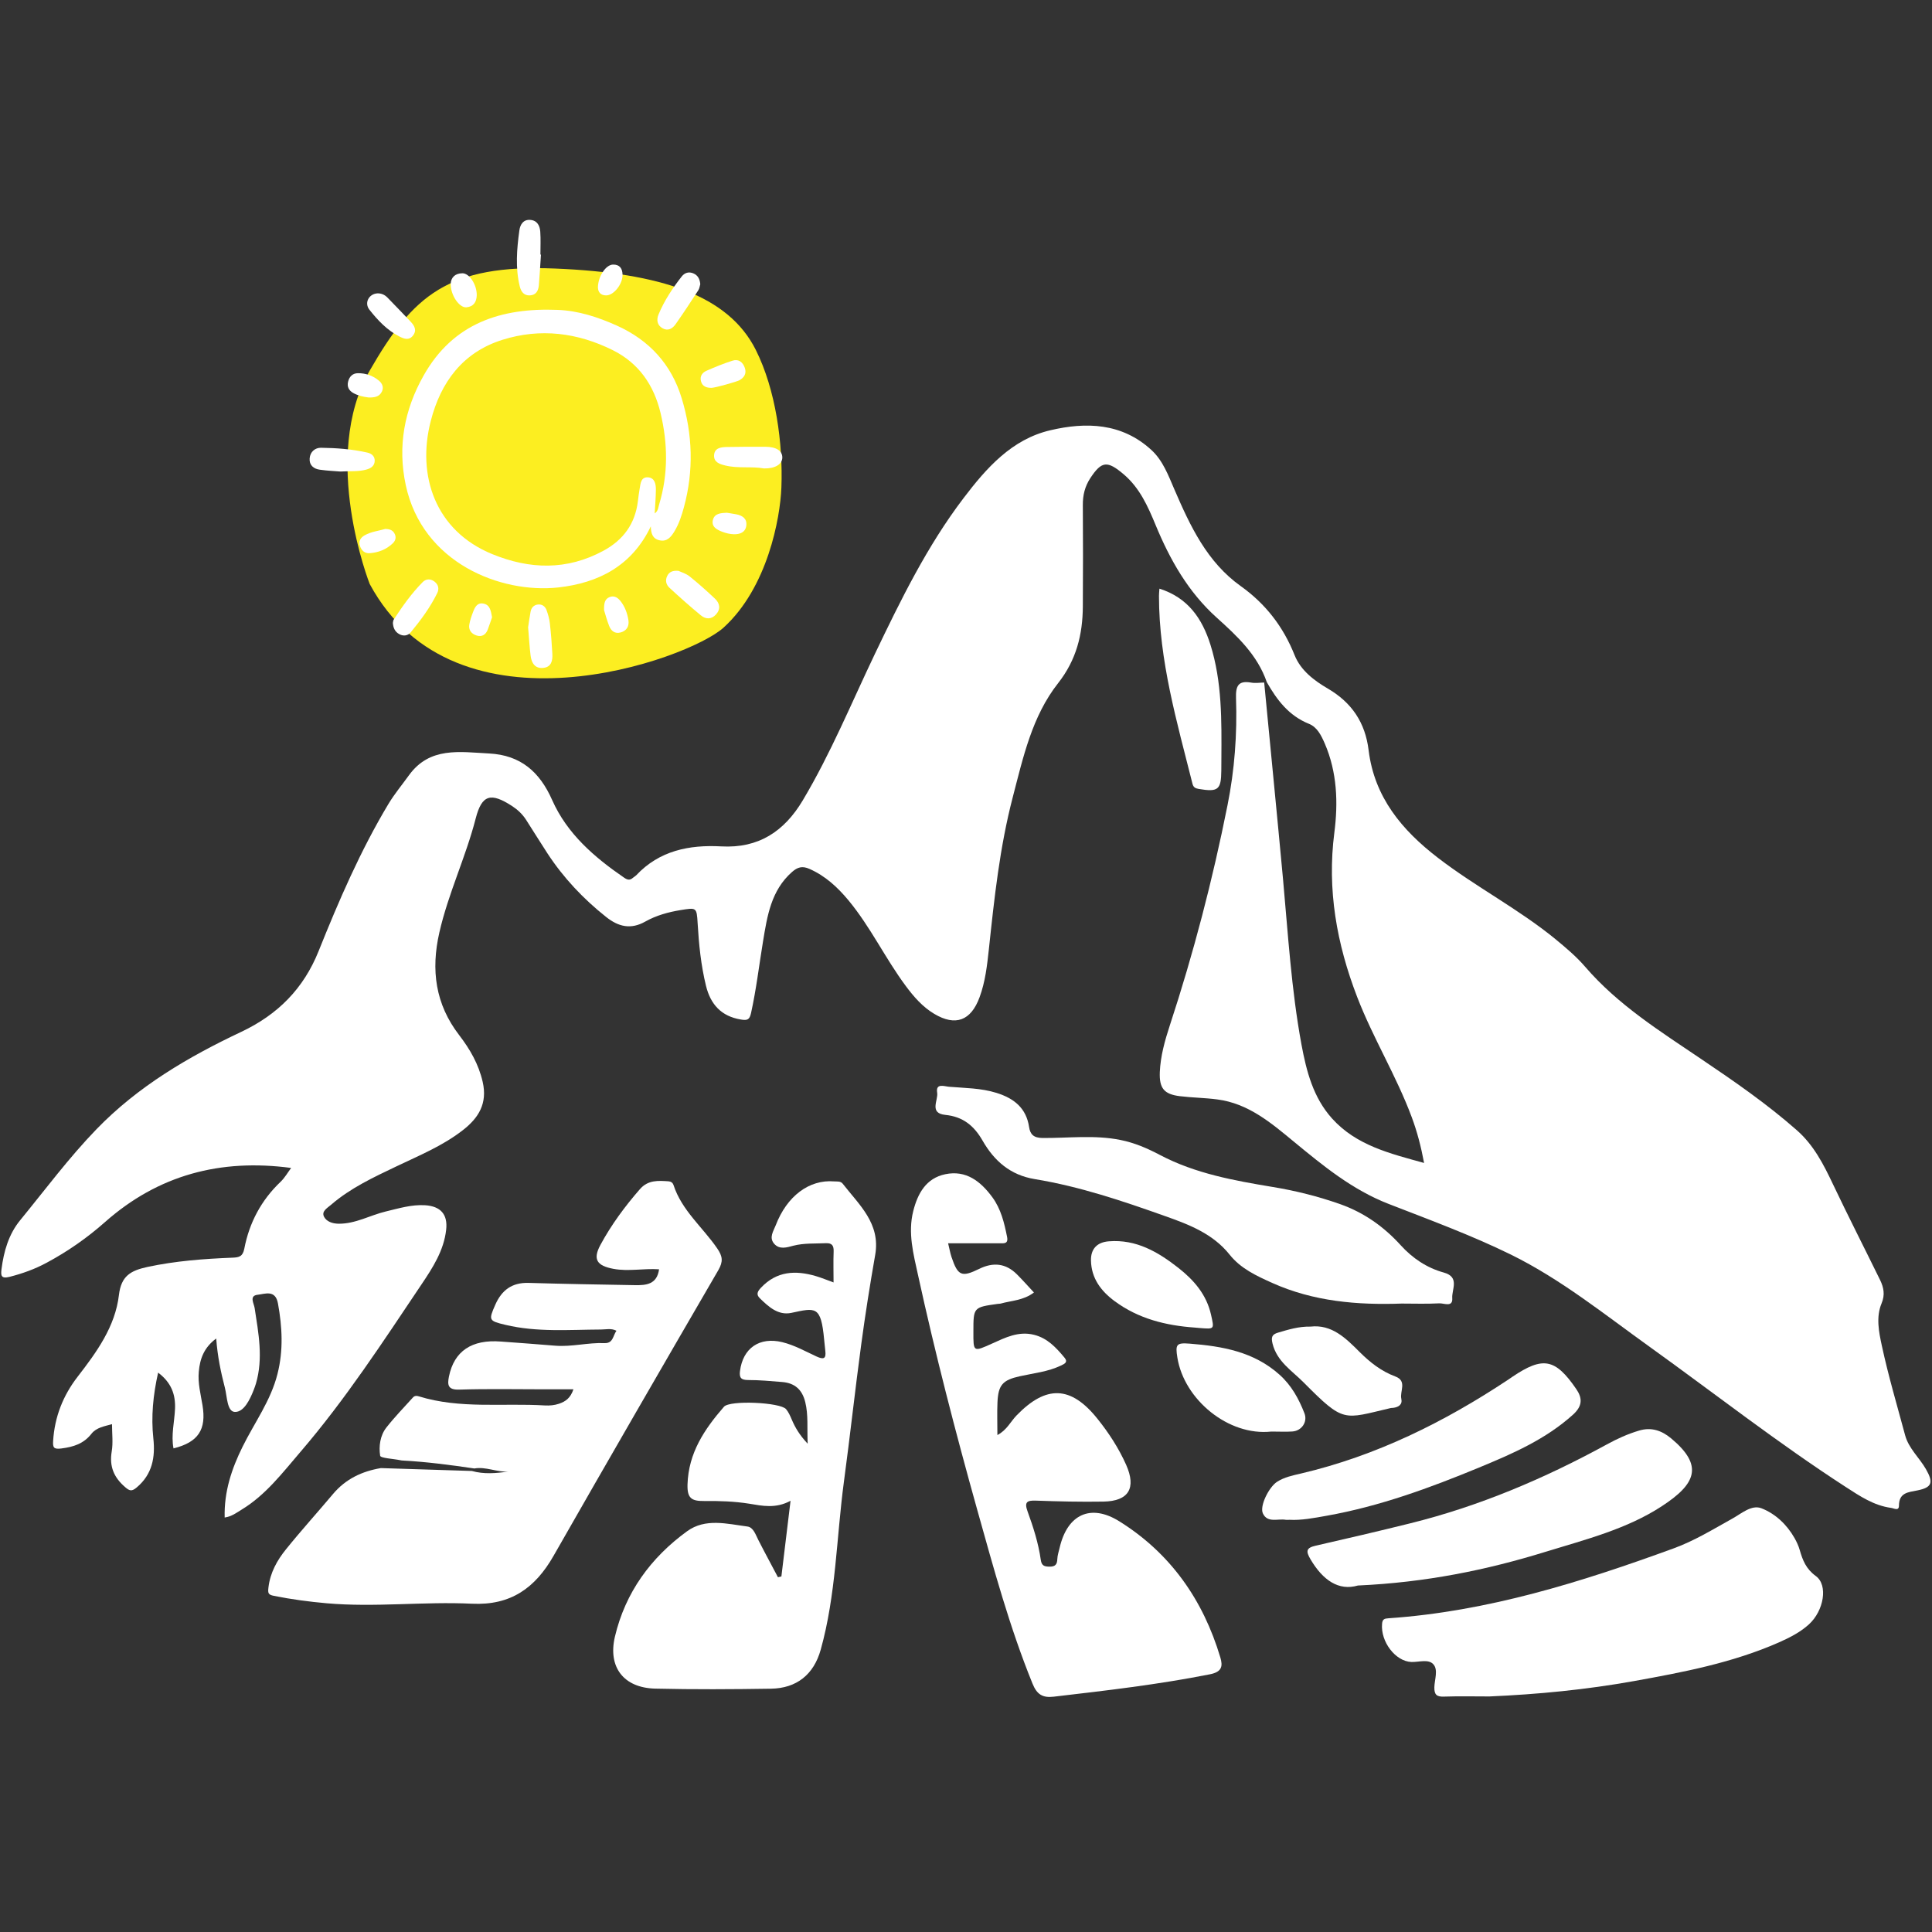
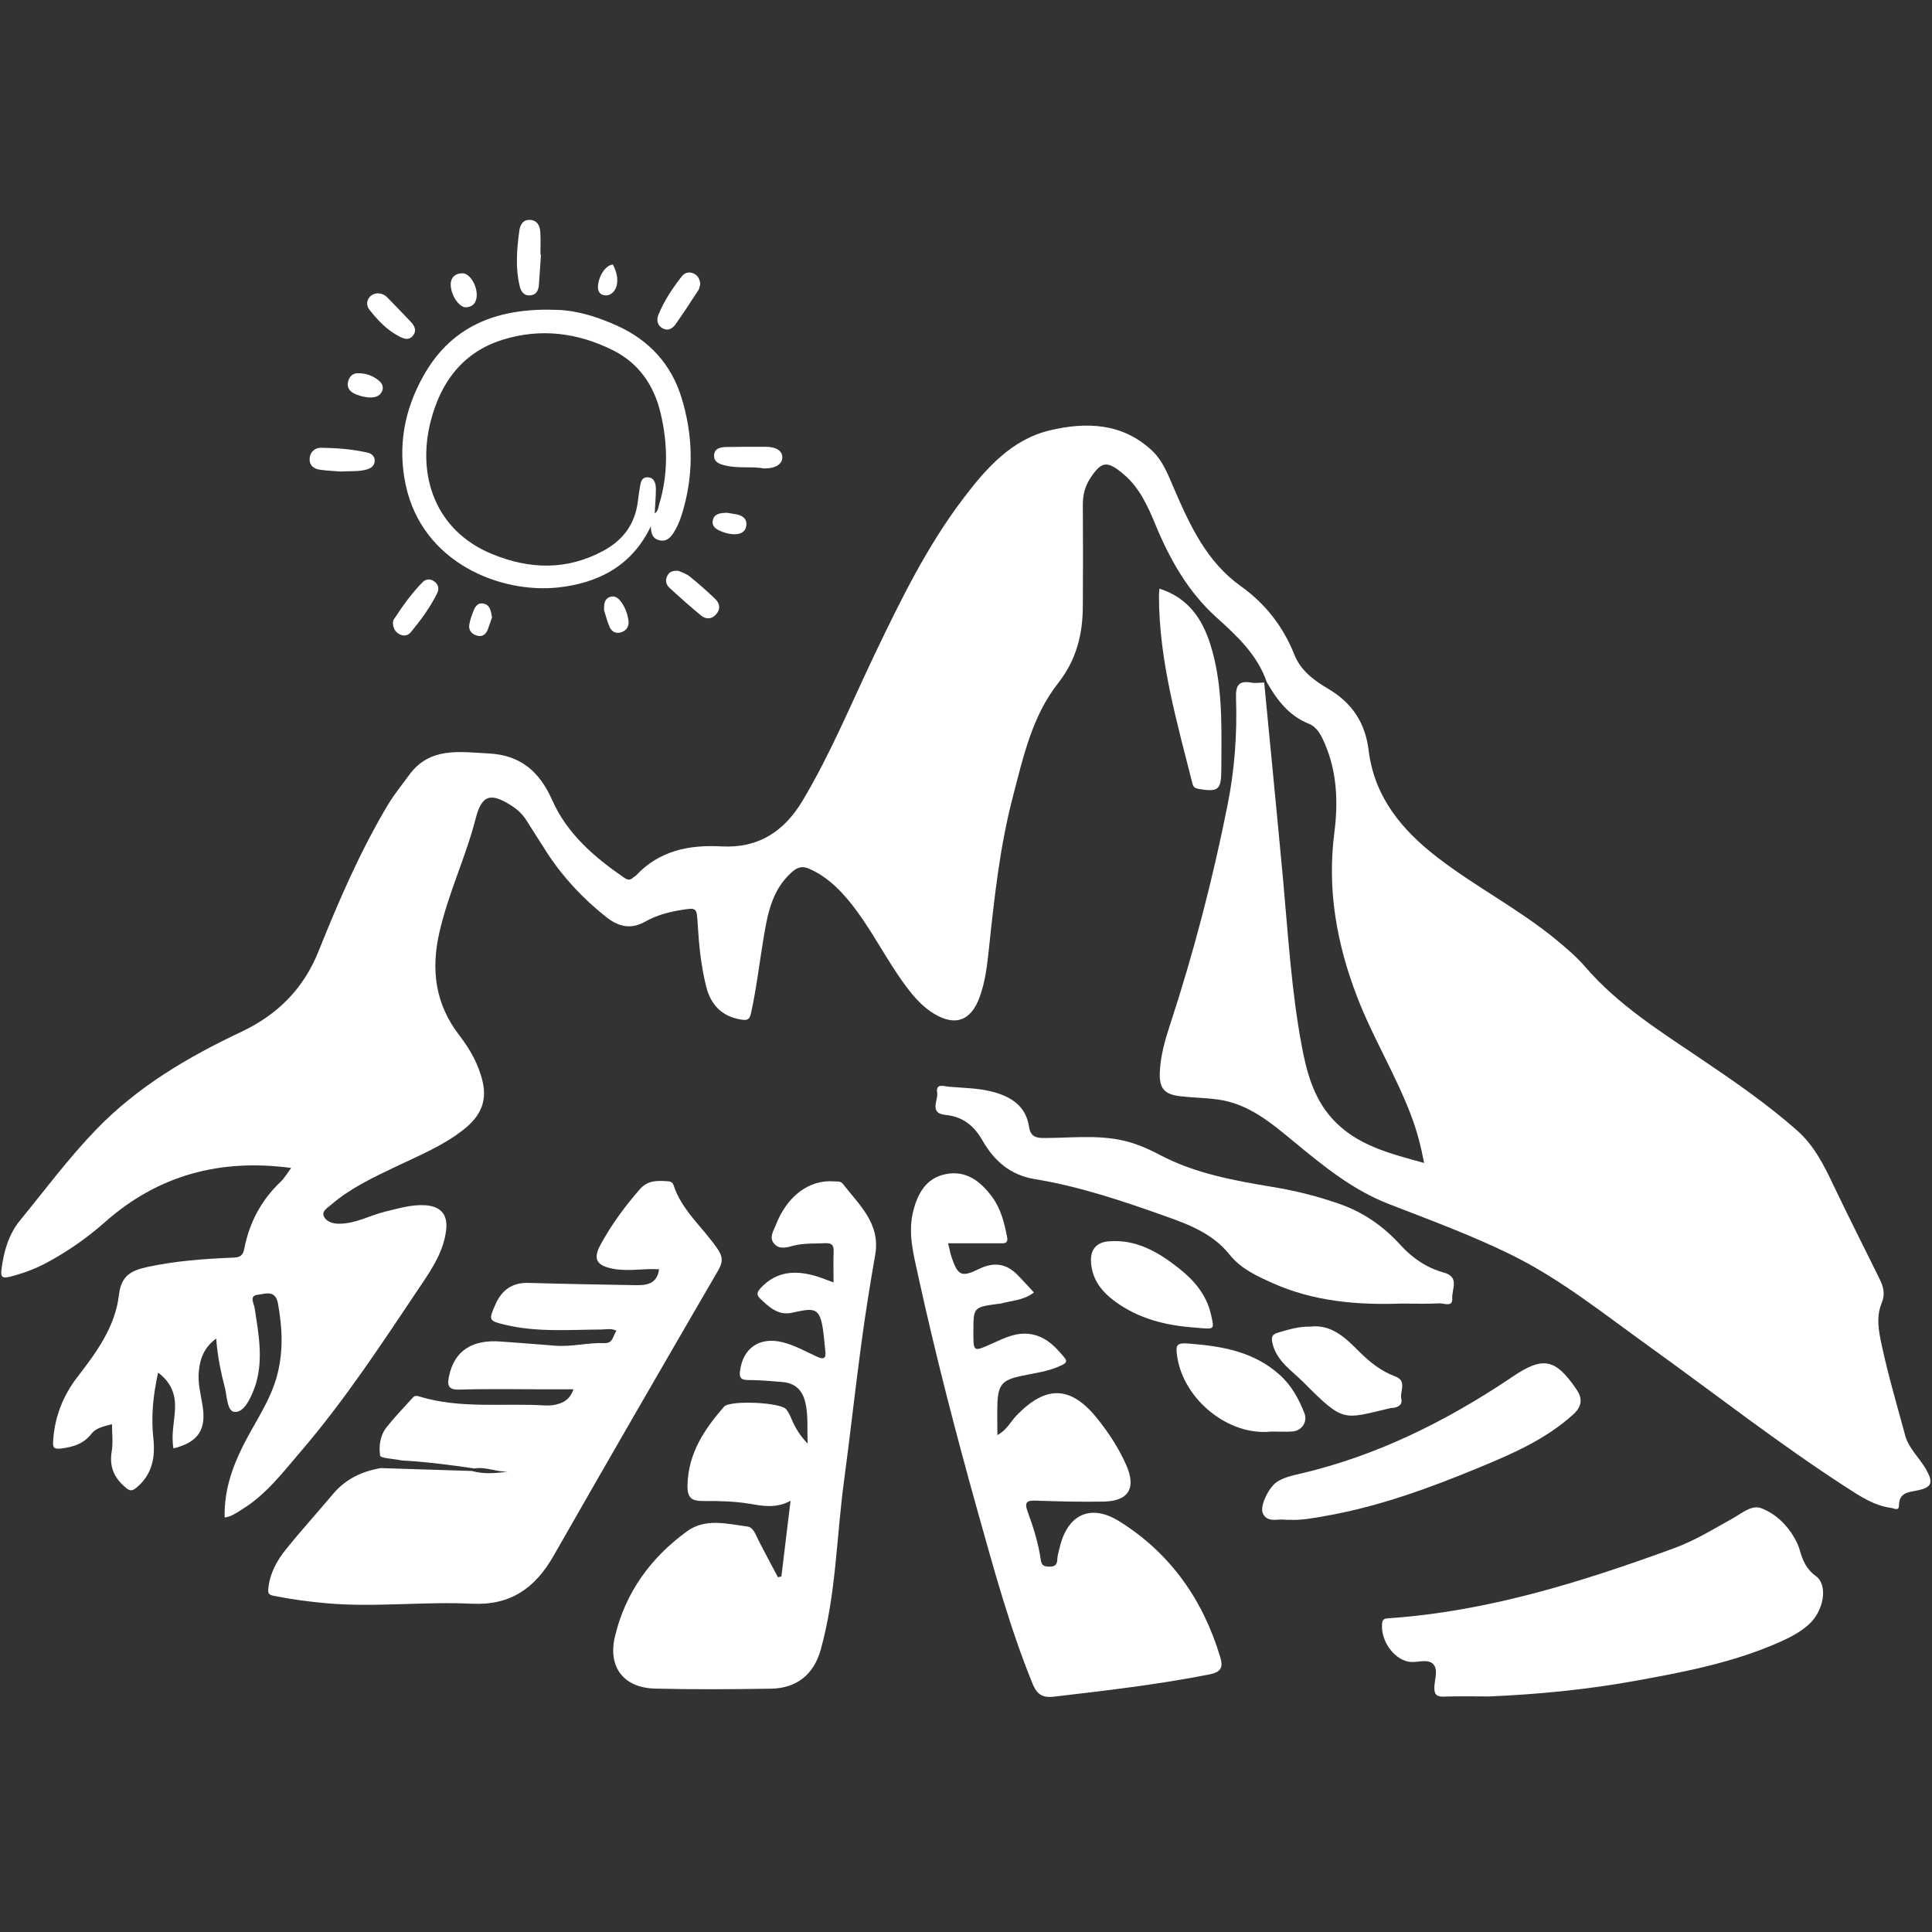
<svg xmlns="http://www.w3.org/2000/svg" width="76" height="76" viewBox="0 0 76 76" fill="none">
  <rect x="0" y="0" width="76" height="76" fill="#333333" stroke="none" />
  <g id="MACHU PICCHU 1">
    <g id="Group">
-       <path id="Vector" d="M14.544 22.975C14.544 22.975 12.576 17.997 14.544 14.577C16.245 11.62 17.625 10.394 21.82 10.563C26.015 10.732 28.657 11.623 29.732 13.766C30.519 15.34 30.804 17.445 30.738 19.178C30.691 20.39 30.192 23.115 28.464 24.688C27.084 25.944 17.931 29.242 14.544 22.975Z" fill="#FCEE21" />
      <g id="Group_2">
        <path id="Vector_2" d="M62.353 38.027C62.014 37.632 61.608 37.291 61.198 36.952C59.74 35.756 58.057 34.892 56.567 33.746C55.148 32.656 54.064 31.359 53.838 29.512C53.705 28.426 53.179 27.639 52.229 27.084C51.695 26.772 51.166 26.374 50.926 25.772C50.481 24.655 49.789 23.756 48.806 23.055C47.482 22.111 46.82 20.695 46.2 19.258C45.959 18.7 45.748 18.118 45.288 17.697C44.127 16.634 42.723 16.595 41.319 16.925C39.802 17.278 38.804 18.409 37.902 19.597C36.468 21.482 35.435 23.596 34.417 25.721C33.493 27.654 32.68 29.637 31.579 31.484C30.848 32.71 29.839 33.375 28.375 33.295C27.114 33.226 25.938 33.458 25.024 34.435C24.988 34.47 24.941 34.494 24.902 34.527C24.78 34.636 24.688 34.619 24.549 34.524C23.376 33.719 22.31 32.799 21.722 31.475C21.23 30.361 20.481 29.705 19.241 29.64C18.089 29.581 16.901 29.364 16.082 30.504C15.815 30.875 15.518 31.231 15.283 31.62C14.179 33.461 13.33 35.426 12.534 37.412C11.943 38.888 10.931 39.909 9.494 40.589C7.407 41.574 5.427 42.735 3.797 44.419C2.708 45.544 1.778 46.799 0.79 48.005C0.341 48.554 0.148 49.228 0.059 49.928C0.03 50.166 0.036 50.314 0.374 50.228C0.885 50.098 1.369 49.925 1.835 49.673C2.66 49.231 3.429 48.694 4.124 48.079C6.228 46.215 8.675 45.573 11.453 45.944C11.317 46.126 11.201 46.333 11.035 46.491C10.275 47.215 9.806 48.1 9.61 49.121C9.55 49.43 9.405 49.465 9.135 49.474C8.016 49.519 6.902 49.602 5.798 49.839C5.142 49.982 4.768 50.19 4.679 50.938C4.533 52.185 3.803 53.188 3.052 54.159C2.476 54.904 2.149 55.741 2.09 56.682C2.075 56.935 2.105 57.021 2.417 56.979C2.892 56.917 3.289 56.795 3.598 56.4C3.794 56.151 4.115 56.106 4.406 56.023C4.406 56.394 4.453 56.757 4.394 57.101C4.296 57.689 4.483 58.122 4.922 58.499C5.097 58.651 5.183 58.677 5.376 58.514C5.994 57.995 6.113 57.321 6.032 56.581C5.94 55.724 6.021 54.883 6.22 53.996C6.742 54.388 6.908 54.86 6.885 55.415C6.864 55.934 6.724 56.451 6.825 56.976C7.808 56.733 8.125 56.228 7.965 55.275C7.894 54.842 7.778 54.408 7.82 53.96C7.864 53.452 8.025 53.007 8.505 52.654C8.559 53.372 8.69 53.987 8.847 54.592C8.936 54.94 8.93 55.531 9.239 55.542C9.595 55.554 9.832 55.056 9.984 54.667C10.014 54.589 10.043 54.509 10.067 54.429C10.361 53.432 10.168 52.443 10.017 51.454C9.987 51.267 9.791 50.968 10.141 50.932C10.423 50.902 10.833 50.721 10.934 51.273C11.103 52.203 11.151 53.117 10.916 54.046C10.652 55.1 10.011 55.961 9.542 56.911C9.111 57.781 8.811 58.68 8.838 59.696C9.123 59.651 9.307 59.506 9.506 59.384C10.456 58.808 11.115 57.932 11.819 57.113C13.591 55.05 15.072 52.773 16.583 50.522C17.023 49.869 17.462 49.189 17.551 48.373C17.619 47.767 17.329 47.45 16.723 47.411C16.186 47.378 15.684 47.536 15.173 47.657C14.553 47.806 13.986 48.144 13.321 48.138C13.071 48.135 12.849 48.052 12.751 47.871C12.629 47.648 12.881 47.518 13.027 47.39C13.79 46.731 14.695 46.312 15.595 45.882C16.494 45.452 17.424 45.072 18.216 44.451C18.828 43.973 19.181 43.406 18.988 42.56C18.828 41.859 18.486 41.272 18.065 40.722C17.124 39.502 16.946 38.154 17.284 36.679C17.634 35.144 18.32 33.722 18.712 32.199C18.956 31.252 19.309 31.163 20.155 31.715C20.372 31.858 20.556 32.033 20.695 32.25C20.977 32.689 21.253 33.137 21.538 33.574C22.168 34.535 22.945 35.358 23.842 36.07C24.323 36.453 24.81 36.578 25.386 36.251C25.813 36.011 26.285 35.88 26.775 35.8C27.393 35.702 27.407 35.687 27.443 36.314C27.491 37.145 27.574 37.973 27.773 38.784C27.951 39.505 28.369 39.977 29.141 40.105C29.399 40.149 29.486 40.117 29.545 39.847C29.75 38.917 29.86 37.976 30.014 37.041C30.18 36.038 30.329 35.028 31.16 34.298C31.374 34.111 31.558 34.055 31.84 34.179C32.466 34.455 32.944 34.898 33.372 35.411C34.242 36.459 34.823 37.7 35.634 38.79C35.949 39.214 36.293 39.609 36.75 39.882C37.59 40.384 38.196 40.149 38.534 39.229C38.76 38.617 38.831 37.973 38.9 37.338C39.113 35.331 39.327 33.324 39.838 31.365C40.247 29.794 40.598 28.176 41.622 26.876C42.343 25.959 42.59 24.961 42.596 23.854C42.605 22.524 42.605 21.194 42.596 19.864C42.593 19.481 42.676 19.137 42.889 18.81C43.338 18.13 43.56 18.112 44.208 18.662C44.837 19.199 45.155 19.92 45.458 20.651C46.025 22.022 46.74 23.287 47.862 24.296C48.667 25.021 49.465 25.763 49.833 26.835C50.231 27.535 50.7 28.156 51.49 28.473C51.817 28.604 51.974 28.93 52.113 29.248C52.6 30.376 52.642 31.573 52.49 32.751C52.2 34.999 52.583 37.127 53.387 39.217C54.011 40.838 54.931 42.322 55.536 43.952C55.747 44.519 55.899 45.101 56.02 45.748C54.667 45.374 53.354 45.057 52.401 44C51.656 43.172 51.392 42.139 51.196 41.087C50.798 38.929 50.668 36.741 50.469 34.562C50.231 31.991 49.976 29.42 49.73 26.849C49.56 26.852 49.385 26.882 49.219 26.852C48.702 26.76 48.607 26.992 48.622 27.464C48.67 28.877 48.566 30.29 48.287 31.677C47.702 34.61 46.951 37.498 46.016 40.342C45.823 40.933 45.651 41.542 45.624 42.174C45.6 42.806 45.787 43.044 46.413 43.121C46.903 43.181 47.399 43.184 47.886 43.249C49.106 43.406 50.003 44.172 50.902 44.914C52.054 45.864 53.2 46.805 54.622 47.358C56.24 47.987 57.873 48.587 59.434 49.352C61.406 50.323 63.113 51.704 64.885 52.974C67.456 54.821 69.95 56.774 72.61 58.496C73.165 58.855 73.711 59.224 74.388 59.316C74.507 59.331 74.697 59.455 74.7 59.227C74.703 58.716 75.062 58.701 75.421 58.63C76.003 58.514 76.065 58.321 75.76 57.79C75.501 57.339 75.083 56.979 74.943 56.46C74.628 55.287 74.281 54.12 74.026 52.933C73.91 52.398 73.791 51.811 74.017 51.27C74.159 50.932 74.1 50.644 73.957 50.35C73.343 49.097 72.708 47.853 72.108 46.592C71.737 45.808 71.348 45.045 70.686 44.463C69.513 43.43 68.231 42.542 66.939 41.672C65.327 40.58 63.656 39.541 62.353 38.027Z" fill="white" />
-         <path id="Vector_3" d="M65.372 59.25C66.72 58.372 67.025 57.653 65.737 56.581C65.369 56.276 64.962 56.127 64.466 56.279C64.024 56.412 63.611 56.599 63.211 56.819C60.749 58.164 58.188 59.253 55.462 59.927C54.23 60.233 52.995 60.521 51.757 60.803C51.377 60.889 51.362 61.02 51.558 61.349C52.036 62.154 52.654 62.593 53.417 62.37C56.08 62.249 58.469 61.765 60.809 61.041C62.373 60.56 63.997 60.15 65.372 59.25Z" fill="white" />
        <path id="Vector_4" d="M47.156 31.035C47.916 31.163 48.037 31.068 48.043 30.32C48.043 30.166 48.046 30.014 48.046 29.86C48.055 28.346 48.076 26.829 47.616 25.362C47.292 24.335 46.734 23.512 45.609 23.156C45.6 23.278 45.591 23.361 45.591 23.441C45.591 25.983 46.298 28.399 46.909 30.831C46.945 30.97 47.019 31.012 47.156 31.035Z" fill="white" />
        <g id="Group_3">
          <path id="Vector_5" d="M28.215 49.112C27.645 48.278 26.817 47.616 26.493 46.612C26.466 46.532 26.401 46.479 26.303 46.47C25.893 46.443 25.496 46.41 25.175 46.776C24.581 47.456 24.047 48.18 23.619 48.972C23.314 49.539 23.474 49.792 24.136 49.914C24.724 50.023 25.317 49.89 25.926 49.931C25.843 50.528 25.418 50.561 24.982 50.555C23.584 50.531 22.188 50.507 20.79 50.466C20.14 50.448 19.736 50.751 19.484 51.324C19.217 51.932 19.22 51.959 19.882 52.116C21.126 52.413 22.387 52.306 23.646 52.3C23.836 52.3 24.038 52.241 24.249 52.348C24.103 52.559 24.121 52.847 23.777 52.835C23.13 52.808 22.491 52.989 21.841 52.936C21.129 52.876 20.416 52.826 19.704 52.773C18.558 52.683 17.866 53.147 17.661 54.147C17.596 54.474 17.611 54.678 18.065 54.664C19.19 54.628 20.315 54.652 21.44 54.652C21.802 54.652 22.165 54.652 22.557 54.652C22.441 54.996 22.251 55.13 21.992 55.219C21.808 55.281 21.624 55.296 21.44 55.287C19.784 55.186 18.101 55.432 16.474 54.928C16.382 54.898 16.307 54.904 16.242 54.975C15.892 55.364 15.524 55.741 15.2 56.154C14.951 56.471 14.897 56.893 14.954 57.264C14.968 57.362 15.473 57.383 15.752 57.442C15.77 57.445 15.785 57.448 15.803 57.451C16.762 57.502 17.712 57.626 18.659 57.766C19.116 57.686 19.54 57.917 19.994 57.888C19.514 57.956 19.033 57.998 18.561 57.864C17.367 57.825 16.177 57.79 14.983 57.751C14.241 57.876 13.597 58.179 13.101 58.769C12.489 59.497 11.851 60.2 11.255 60.94C10.901 61.376 10.628 61.863 10.56 62.448C10.536 62.661 10.542 62.733 10.777 62.777C11.459 62.914 12.148 63.006 12.843 63.068C14.752 63.237 16.661 62.994 18.564 63.086C20.093 63.16 21.054 62.465 21.773 61.207C23.919 57.448 26.083 53.705 28.259 49.961C28.453 49.623 28.426 49.421 28.215 49.112Z" fill="white" />
          <path id="Vector_6" d="M44.035 59.847C42.901 59.138 41.987 59.574 41.684 60.883C41.649 61.032 41.598 61.18 41.592 61.331C41.586 61.548 41.503 61.631 41.283 61.628C41.087 61.625 40.975 61.596 40.942 61.364C40.85 60.708 40.648 60.076 40.422 59.455C40.289 59.093 40.393 59.016 40.752 59.031C41.637 59.063 42.524 59.084 43.409 59.069C44.401 59.051 44.706 58.538 44.3 57.623C44.009 56.97 43.62 56.371 43.175 55.816C42.127 54.503 41.153 54.48 39.992 55.676C39.755 55.919 39.606 56.258 39.235 56.451C39.235 55.985 39.22 55.575 39.238 55.165C39.268 54.477 39.446 54.287 40.117 54.138C40.66 54.017 41.224 53.963 41.735 53.717C41.871 53.651 42.029 53.589 41.871 53.402C41.545 53.013 41.209 52.642 40.678 52.508C40.06 52.354 39.547 52.618 39.024 52.853C38.285 53.185 38.288 53.194 38.291 52.381C38.291 51.425 38.291 51.425 39.253 51.291C39.285 51.285 39.321 51.291 39.354 51.282C39.787 51.16 40.259 51.16 40.672 50.843C40.44 50.593 40.23 50.356 40.004 50.13C39.565 49.691 39.069 49.644 38.52 49.914C37.825 50.255 37.679 50.187 37.43 49.448C37.377 49.29 37.35 49.124 37.296 48.907C37.991 48.907 38.653 48.907 39.315 48.907C39.481 48.907 39.674 48.946 39.615 48.652C39.505 48.1 39.374 47.556 39.036 47.096C38.579 46.473 38.003 46.019 37.184 46.191C36.432 46.348 36.1 46.945 35.925 47.64C35.708 48.498 35.931 49.326 36.112 50.154C36.792 53.265 37.59 56.347 38.448 59.414C39.093 61.712 39.716 64.015 40.618 66.233C40.788 66.651 41.01 66.797 41.453 66.743C43.51 66.503 45.564 66.266 47.598 65.862C48.073 65.767 48.106 65.541 48.005 65.2C47.328 62.935 46.045 61.103 44.035 59.847Z" fill="white" />
          <path id="Vector_7" d="M32.811 46.473C31.831 46.393 30.955 47.049 30.513 48.204C30.424 48.432 30.246 48.679 30.448 48.919C30.661 49.172 30.961 49.068 31.213 49.002C31.635 48.895 32.059 48.925 32.484 48.904C32.739 48.892 32.802 49.008 32.793 49.24C32.778 49.629 32.79 50.02 32.79 50.448C32.535 50.356 32.318 50.264 32.095 50.199C31.297 49.964 30.557 49.997 29.937 50.653C29.788 50.81 29.744 50.926 29.889 51.069C30.234 51.407 30.614 51.754 31.13 51.645C32.083 51.443 32.294 51.351 32.419 52.687C32.434 52.838 32.448 52.992 32.466 53.144C32.502 53.45 32.401 53.488 32.125 53.363C31.68 53.158 31.255 52.915 30.768 52.796C29.881 52.583 29.224 53.025 29.109 53.936C29.073 54.209 29.165 54.287 29.435 54.287C29.878 54.287 30.32 54.328 30.762 54.364C31.255 54.402 31.555 54.655 31.677 55.157C31.801 55.661 31.745 56.16 31.772 56.792C31.442 56.439 31.276 56.148 31.142 55.833C31.083 55.694 31.017 55.545 30.922 55.433C30.7 55.165 28.711 55.07 28.479 55.338C27.713 56.219 27.081 57.154 27.045 58.398C27.03 58.933 27.2 59.051 27.692 59.046C28.286 59.04 28.88 59.057 29.474 59.152C29.984 59.236 30.513 59.354 31.098 59.037C30.97 60.088 30.854 61.05 30.738 62.014C30.694 62.023 30.646 62.035 30.602 62.044C30.347 61.557 30.082 61.073 29.833 60.583C29.723 60.37 29.637 60.079 29.399 60.049C28.601 59.945 27.749 59.711 27.027 60.236C25.599 61.275 24.599 62.644 24.189 64.383C23.907 65.583 24.534 66.396 25.775 66.426C27.292 66.462 28.809 66.453 30.326 66.429C31.335 66.414 32.012 65.874 32.285 64.894C32.888 62.736 32.903 60.494 33.197 58.291C33.44 56.489 33.636 54.681 33.879 52.882C34.037 51.704 34.224 50.531 34.429 49.358C34.642 48.123 33.793 47.393 33.149 46.562C33.063 46.455 32.926 46.482 32.811 46.473Z" fill="white" />
          <path id="Vector_8" d="M70.796 60.972C70.751 60.812 70.677 60.654 70.594 60.506C70.291 59.972 69.84 59.547 69.294 59.333C68.902 59.179 68.504 59.541 68.142 59.74C67.388 60.159 66.651 60.613 65.835 60.91C62.198 62.237 58.517 63.392 54.619 63.659C54.465 63.671 54.382 63.686 54.367 63.879C54.307 64.582 54.892 65.351 55.516 65.378C55.812 65.39 56.198 65.247 56.391 65.476C56.578 65.695 56.433 66.067 56.424 66.369C56.418 66.663 56.513 66.752 56.804 66.74C57.401 66.72 57.998 66.734 58.591 66.734C60.5 66.651 62.397 66.467 64.279 66.129C66.221 65.779 68.159 65.41 69.982 64.606C70.404 64.419 70.814 64.211 71.158 63.899C71.743 63.368 71.924 62.353 71.428 61.996C71.045 61.717 70.912 61.376 70.796 60.972Z" fill="white" />
          <path id="Vector_9" d="M37.187 43.857C37.878 43.926 38.315 44.279 38.656 44.876C39.107 45.662 39.74 46.226 40.708 46.384C42.468 46.672 44.157 47.242 45.834 47.839C46.776 48.171 47.717 48.533 48.373 49.358C48.809 49.905 49.43 50.19 50.05 50.469C51.671 51.196 53.39 51.342 55.139 51.279C55.634 51.279 56.127 51.297 56.62 51.27C56.801 51.261 57.154 51.437 57.128 51.069C57.101 50.724 57.436 50.237 56.795 50.059C56.127 49.875 55.563 49.495 55.097 48.981C54.435 48.251 53.657 47.702 52.722 47.369C51.855 47.064 50.971 46.841 50.068 46.693C48.545 46.44 47.025 46.167 45.636 45.437C45.14 45.175 44.629 44.953 44.074 44.843C43.059 44.638 42.035 44.772 41.016 44.766C40.666 44.763 40.526 44.629 40.482 44.335C40.369 43.581 39.882 43.204 39.196 42.99C38.585 42.8 37.956 42.803 37.329 42.75C37.148 42.735 36.801 42.596 36.866 42.984C36.913 43.279 36.539 43.792 37.187 43.857Z" fill="white" />
          <path id="Vector_10" d="M58.182 57.73C59.494 57.187 60.8 56.623 61.881 55.646C62.258 55.305 62.249 54.993 62.005 54.64C61.18 53.438 60.696 53.349 59.494 54.159C59.437 54.197 59.381 54.236 59.325 54.275C56.81 55.943 54.141 57.267 51.187 57.962C50.861 58.039 50.522 58.104 50.231 58.294C49.919 58.499 49.542 59.241 49.679 59.535C49.86 59.921 50.267 59.731 50.579 59.785C50.611 59.791 50.647 59.785 50.73 59.785C51.193 59.811 51.695 59.714 52.197 59.624C54.275 59.253 56.243 58.532 58.182 57.73Z" fill="white" />
          <path id="Vector_11" d="M50.009 56.314C50.329 56.314 50.584 56.329 50.84 56.311C51.208 56.285 51.443 55.931 51.315 55.599C51.092 55.026 50.804 54.498 50.332 54.076C49.323 53.173 48.088 52.957 46.805 52.856C46.277 52.814 46.229 52.88 46.316 53.411C46.583 55.056 48.322 56.498 50.009 56.314Z" fill="white" />
          <path id="Vector_12" d="M54.889 54.147C54.337 53.942 53.892 53.592 53.479 53.179C52.936 52.636 52.387 52.09 51.552 52.185C51.086 52.176 50.682 52.303 50.276 52.422C50.035 52.493 49.997 52.6 50.059 52.856C50.234 53.562 50.822 53.918 51.279 54.379C52.879 55.991 52.835 55.827 54.699 55.391C54.732 55.382 54.767 55.385 54.8 55.382C55.011 55.355 55.177 55.257 55.124 55.023C55.058 54.729 55.364 54.325 54.889 54.147Z" fill="white" />
          <path id="Vector_13" d="M47.197 52.241C47.782 52.288 47.767 52.291 47.639 51.718C47.461 50.923 46.963 50.353 46.354 49.875C45.556 49.248 44.694 48.744 43.62 48.83C43.157 48.865 42.907 49.127 42.916 49.584C42.931 50.288 43.311 50.789 43.851 51.187C44.784 51.876 45.861 52.143 46.995 52.223C47.064 52.232 47.129 52.235 47.197 52.241Z" fill="white" />
        </g>
      </g>
      <g id="eZSAGF.tif">
        <g id="Group_4">
          <path id="Vector_14" d="M25.602 20.704C24.86 22.26 23.542 22.934 21.96 23.109C19.701 23.355 16.616 22.153 15.96 19.077C15.636 17.554 15.904 16.12 16.664 14.773C17.827 12.706 19.721 12.101 21.936 12.19C22.753 12.222 23.524 12.475 24.27 12.81C25.546 13.386 26.413 14.336 26.817 15.669C27.247 17.082 27.295 18.519 26.903 19.956C26.814 20.283 26.71 20.606 26.532 20.9C26.398 21.123 26.238 21.322 25.941 21.253C25.659 21.191 25.605 20.959 25.602 20.704ZM25.754 20.197C25.893 20.102 25.893 19.962 25.929 19.843C26.291 18.65 26.27 17.447 25.985 16.248C25.724 15.153 25.131 14.286 24.106 13.775C22.72 13.086 21.262 12.899 19.772 13.365C18.204 13.855 17.337 15.034 16.946 16.557C16.387 18.712 17.127 20.882 19.362 21.797C20.841 22.402 22.301 22.444 23.741 21.663C24.519 21.241 24.982 20.609 25.092 19.724C25.113 19.555 25.133 19.389 25.163 19.22C25.199 19.015 25.211 18.757 25.496 18.777C25.754 18.798 25.801 19.039 25.801 19.255C25.798 19.564 25.772 19.87 25.754 20.197Z" fill="white" />
          <path id="Vector_15" d="M21.28 10.017C21.253 10.417 21.23 10.821 21.197 11.222C21.179 11.433 21.087 11.608 20.847 11.62C20.609 11.634 20.496 11.471 20.446 11.266C20.268 10.533 20.33 9.794 20.431 9.061C20.461 8.838 20.585 8.624 20.867 8.651C21.137 8.675 21.238 8.885 21.253 9.117C21.274 9.414 21.259 9.714 21.259 10.014C21.265 10.017 21.271 10.017 21.28 10.017Z" fill="white" />
          <path id="Vector_16" d="M26.689 22.456C26.802 22.509 26.986 22.562 27.125 22.672C27.47 22.948 27.802 23.245 28.123 23.548C28.316 23.732 28.36 23.955 28.165 24.172C27.983 24.373 27.761 24.364 27.571 24.207C27.149 23.86 26.739 23.495 26.336 23.123C26.205 23.002 26.158 22.833 26.247 22.657C26.321 22.503 26.452 22.435 26.689 22.456Z" fill="white" />
          <path id="Vector_17" d="M13.389 18.549C13.178 18.531 12.878 18.519 12.582 18.477C12.335 18.445 12.16 18.296 12.181 18.032C12.199 17.774 12.395 17.611 12.626 17.614C13.238 17.622 13.852 17.667 14.452 17.804C14.609 17.839 14.746 17.94 14.74 18.13C14.734 18.332 14.585 18.424 14.413 18.471C14.107 18.558 13.793 18.525 13.389 18.549Z" fill="white" />
          <path id="Vector_18" d="M30.053 18.427C29.569 18.338 29.04 18.436 28.53 18.311C28.304 18.258 28.073 18.178 28.09 17.905C28.108 17.62 28.363 17.587 28.589 17.584C29.097 17.575 29.601 17.572 30.109 17.575C30.546 17.578 30.783 17.738 30.774 18.009C30.765 18.267 30.486 18.436 30.053 18.427Z" fill="white" />
          <path id="Vector_19" d="M15.455 24.504C15.464 24.466 15.464 24.409 15.491 24.368C15.832 23.848 16.192 23.337 16.631 22.895C16.759 22.767 16.94 22.759 17.094 22.88C17.251 23.002 17.281 23.168 17.198 23.334C16.922 23.896 16.551 24.397 16.156 24.875C16.043 25.012 15.862 25.038 15.693 24.938C15.536 24.846 15.467 24.697 15.455 24.504Z" fill="white" />
          <path id="Vector_20" d="M27.547 11.18C27.526 11.246 27.517 11.344 27.47 11.418C27.179 11.866 26.885 12.315 26.576 12.754C26.457 12.923 26.282 13.033 26.069 12.917C25.846 12.795 25.819 12.579 25.905 12.371C26.131 11.825 26.457 11.335 26.82 10.872C26.933 10.729 27.099 10.676 27.28 10.756C27.449 10.83 27.529 10.97 27.547 11.18Z" fill="white" />
-           <path id="Vector_21" d="M20.775 24.676C20.799 24.516 20.829 24.284 20.873 24.056C20.903 23.901 21.004 23.797 21.161 23.78C21.322 23.762 21.443 23.851 21.497 23.993C21.559 24.163 21.61 24.341 21.63 24.519C21.675 24.917 21.707 25.32 21.728 25.721C21.743 25.985 21.69 26.241 21.372 26.273C21.046 26.309 20.909 26.08 20.873 25.795C20.829 25.451 20.811 25.101 20.775 24.676Z" fill="white" />
          <path id="Vector_22" d="M14.853 11.54C15.004 11.537 15.132 11.596 15.236 11.7C15.544 12.015 15.85 12.335 16.153 12.653C16.307 12.816 16.408 12.997 16.242 13.205C16.085 13.401 15.895 13.33 15.714 13.238C15.227 12.991 14.862 12.6 14.532 12.184C14.318 11.911 14.514 11.555 14.853 11.54Z" fill="white" />
-           <path id="Vector_23" d="M27.995 15.257C27.796 15.259 27.627 15.206 27.574 14.992C27.523 14.796 27.63 14.654 27.796 14.583C28.129 14.437 28.467 14.298 28.815 14.188C29.052 14.111 29.221 14.244 29.299 14.47C29.373 14.687 29.284 14.847 29.088 14.957C28.957 15.025 28.141 15.251 27.995 15.257Z" fill="white" />
          <path id="Vector_24" d="M17.729 11.159C17.744 10.922 17.893 10.753 18.189 10.75C18.466 10.747 18.762 11.204 18.754 11.614C18.748 11.881 18.626 12.065 18.344 12.089C18.065 12.11 17.721 11.608 17.729 11.159Z" fill="white" />
          <path id="Vector_25" d="M14.499 15.636C14.292 15.61 14.087 15.565 13.903 15.464C13.725 15.366 13.641 15.212 13.695 15.007C13.745 14.811 13.876 14.681 14.081 14.681C14.387 14.678 14.672 14.778 14.906 14.974C15.031 15.078 15.102 15.227 15.028 15.393C14.924 15.622 14.713 15.639 14.499 15.636Z" fill="white" />
          <path id="Vector_26" d="M23.762 24.002C23.756 23.732 23.789 23.566 23.976 23.489C24.166 23.412 24.308 23.515 24.415 23.652C24.587 23.872 24.679 24.13 24.721 24.4C24.756 24.638 24.649 24.813 24.418 24.878C24.189 24.943 24.038 24.819 23.961 24.62C23.872 24.391 23.809 24.154 23.762 24.002Z" fill="white" />
-           <path id="Vector_27" d="M15.152 20.808C15.354 20.808 15.473 20.873 15.536 21.022C15.592 21.158 15.55 21.277 15.449 21.375C15.194 21.618 14.882 21.737 14.538 21.761C14.345 21.773 14.223 21.657 14.161 21.482C14.093 21.289 14.185 21.149 14.345 21.057C14.606 20.909 14.909 20.882 15.152 20.808Z" fill="white" />
          <path id="Vector_28" d="M28.589 20.17C28.711 20.191 28.841 20.208 28.966 20.232C29.207 20.279 29.391 20.404 29.358 20.674C29.325 20.945 29.103 21.022 28.868 21.016C28.717 21.013 28.559 20.974 28.417 20.921C28.209 20.841 27.977 20.728 28.043 20.455C28.108 20.191 28.36 20.182 28.589 20.17Z" fill="white" />
-           <path id="Vector_29" d="M23.521 11.311C23.524 10.871 23.833 10.414 24.112 10.408C24.376 10.402 24.483 10.56 24.489 10.8C24.501 11.168 24.148 11.62 23.845 11.62C23.619 11.62 23.527 11.483 23.521 11.311Z" fill="white" />
+           <path id="Vector_29" d="M23.521 11.311C23.524 10.871 23.833 10.414 24.112 10.408C24.501 11.168 24.148 11.62 23.845 11.62C23.619 11.62 23.527 11.483 23.521 11.311Z" fill="white" />
          <path id="Vector_30" d="M19.356 24.282C19.303 24.433 19.249 24.605 19.184 24.774C19.107 24.967 18.958 25.065 18.751 25C18.543 24.935 18.421 24.78 18.463 24.558C18.492 24.394 18.549 24.231 18.608 24.077C18.679 23.89 18.771 23.694 19.018 23.744C19.282 23.795 19.309 24.035 19.356 24.282Z" fill="white" />
        </g>
      </g>
    </g>
  </g>
</svg>